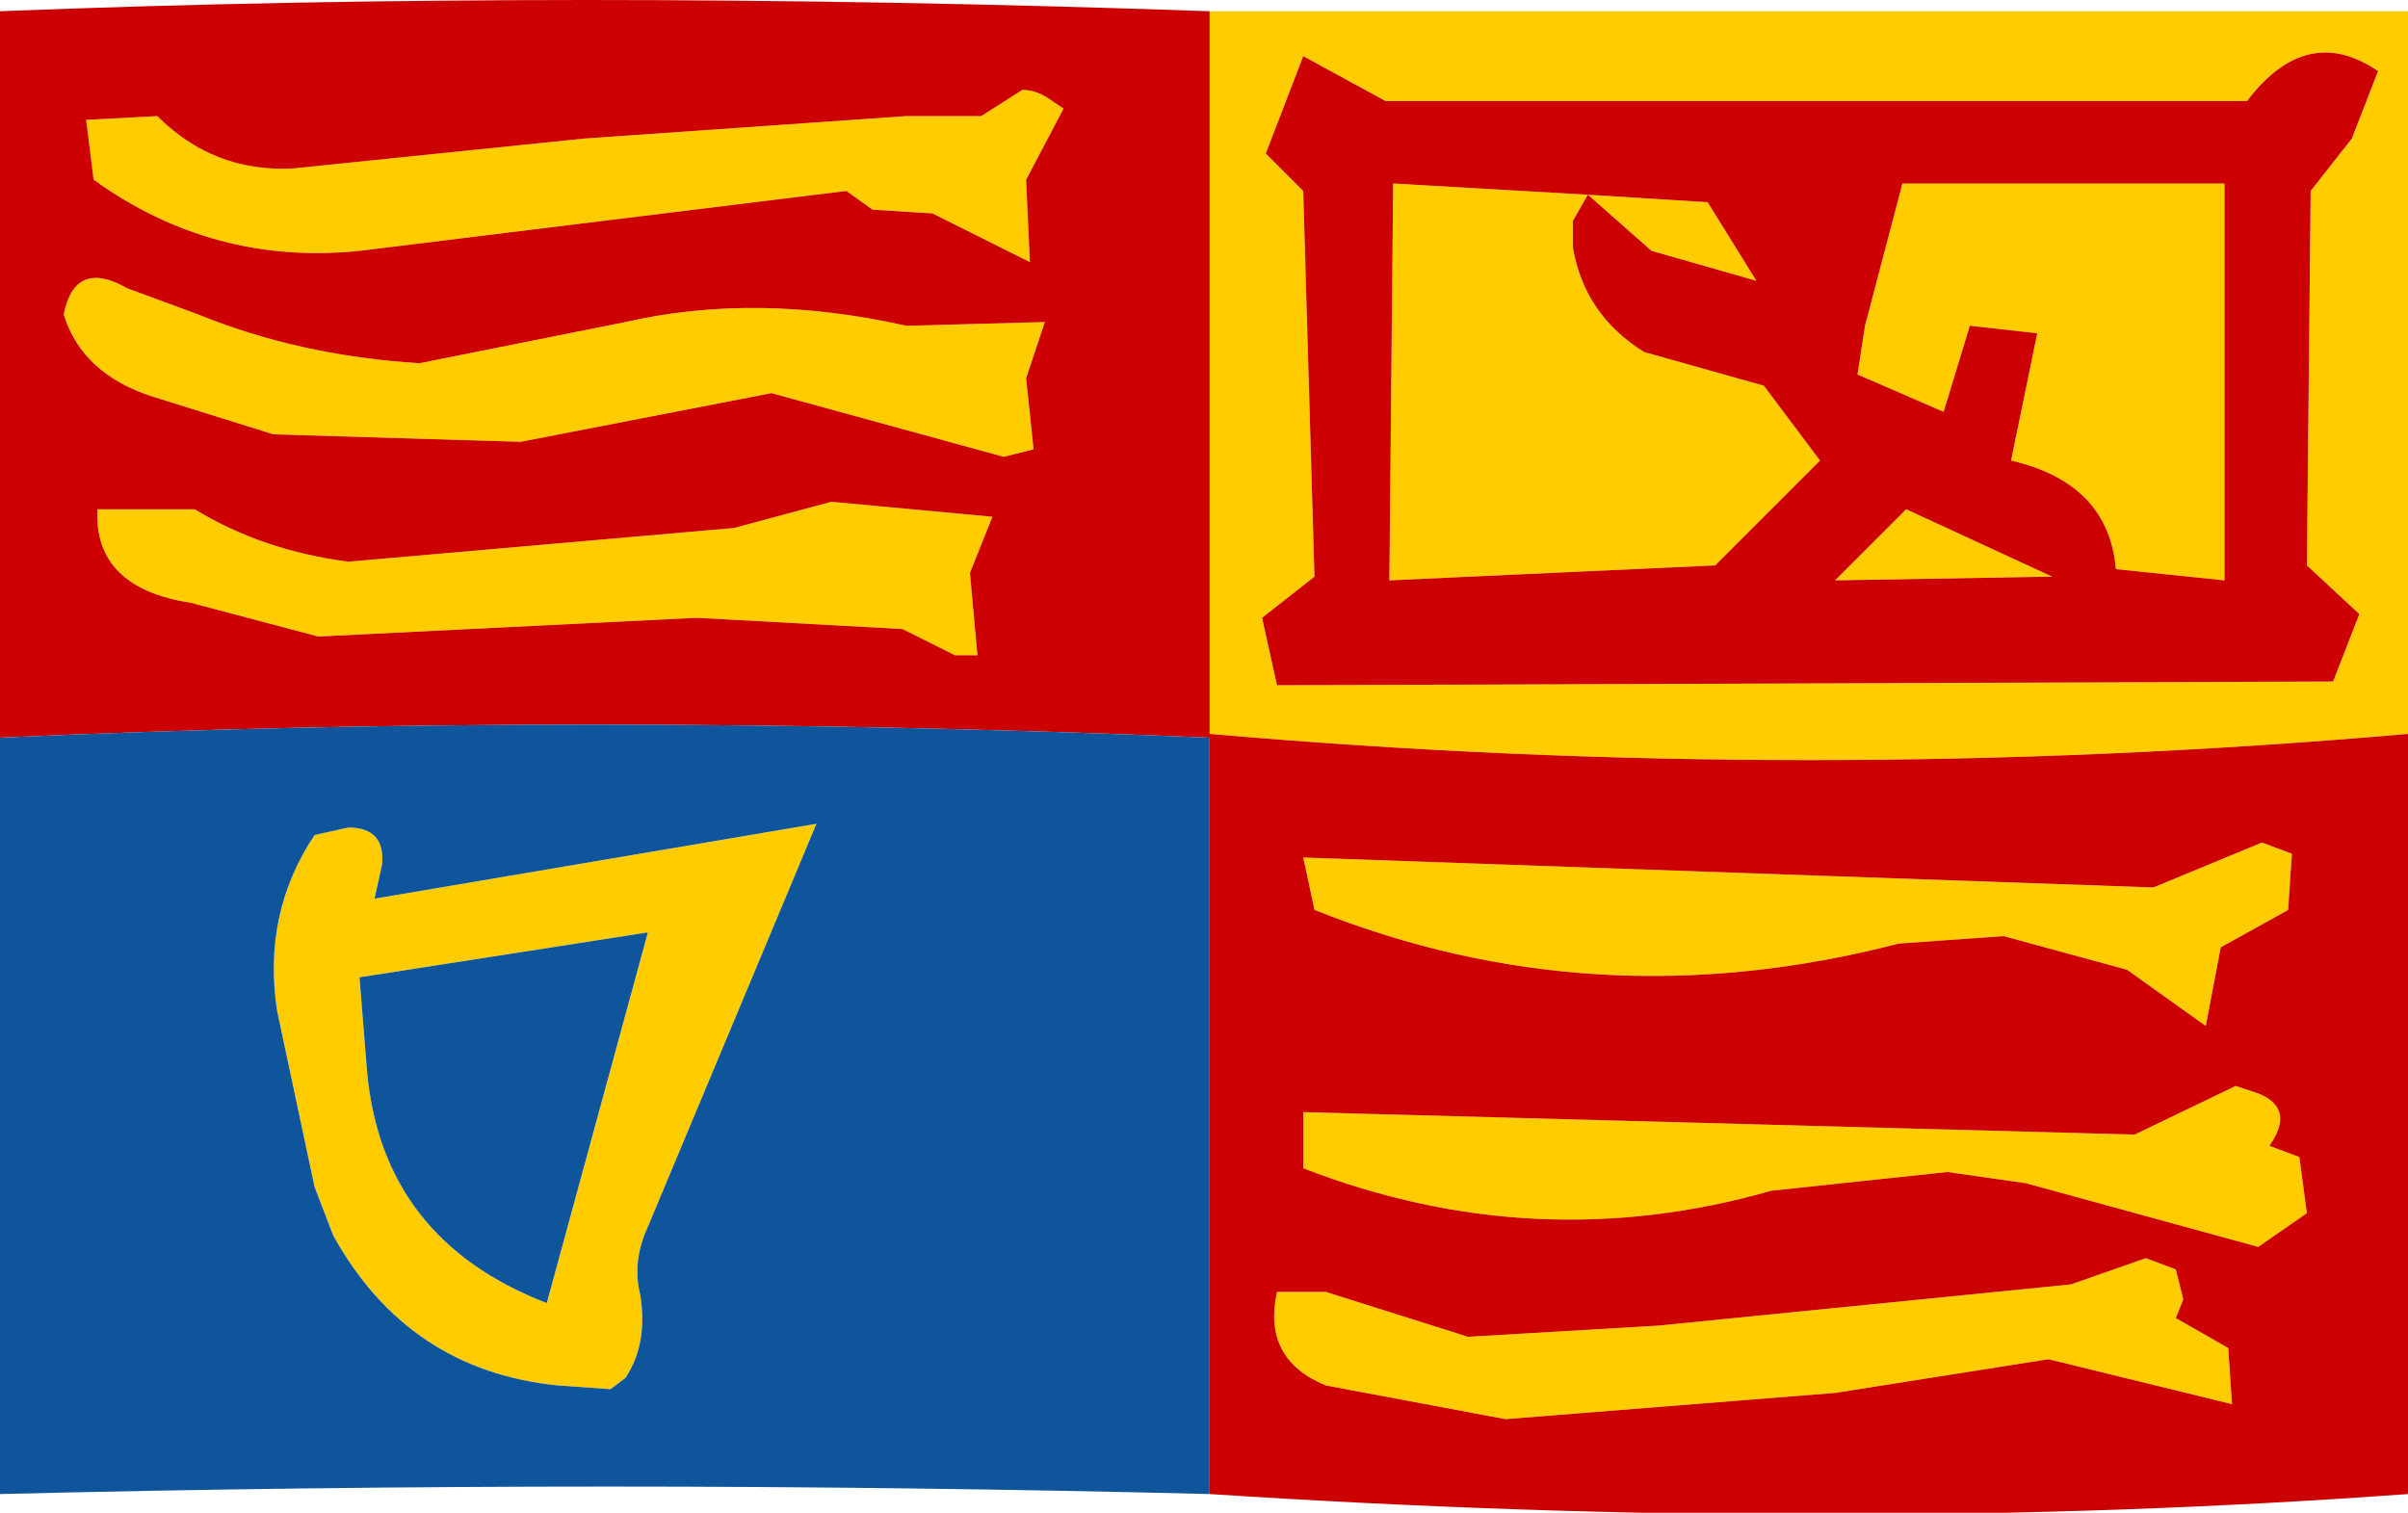
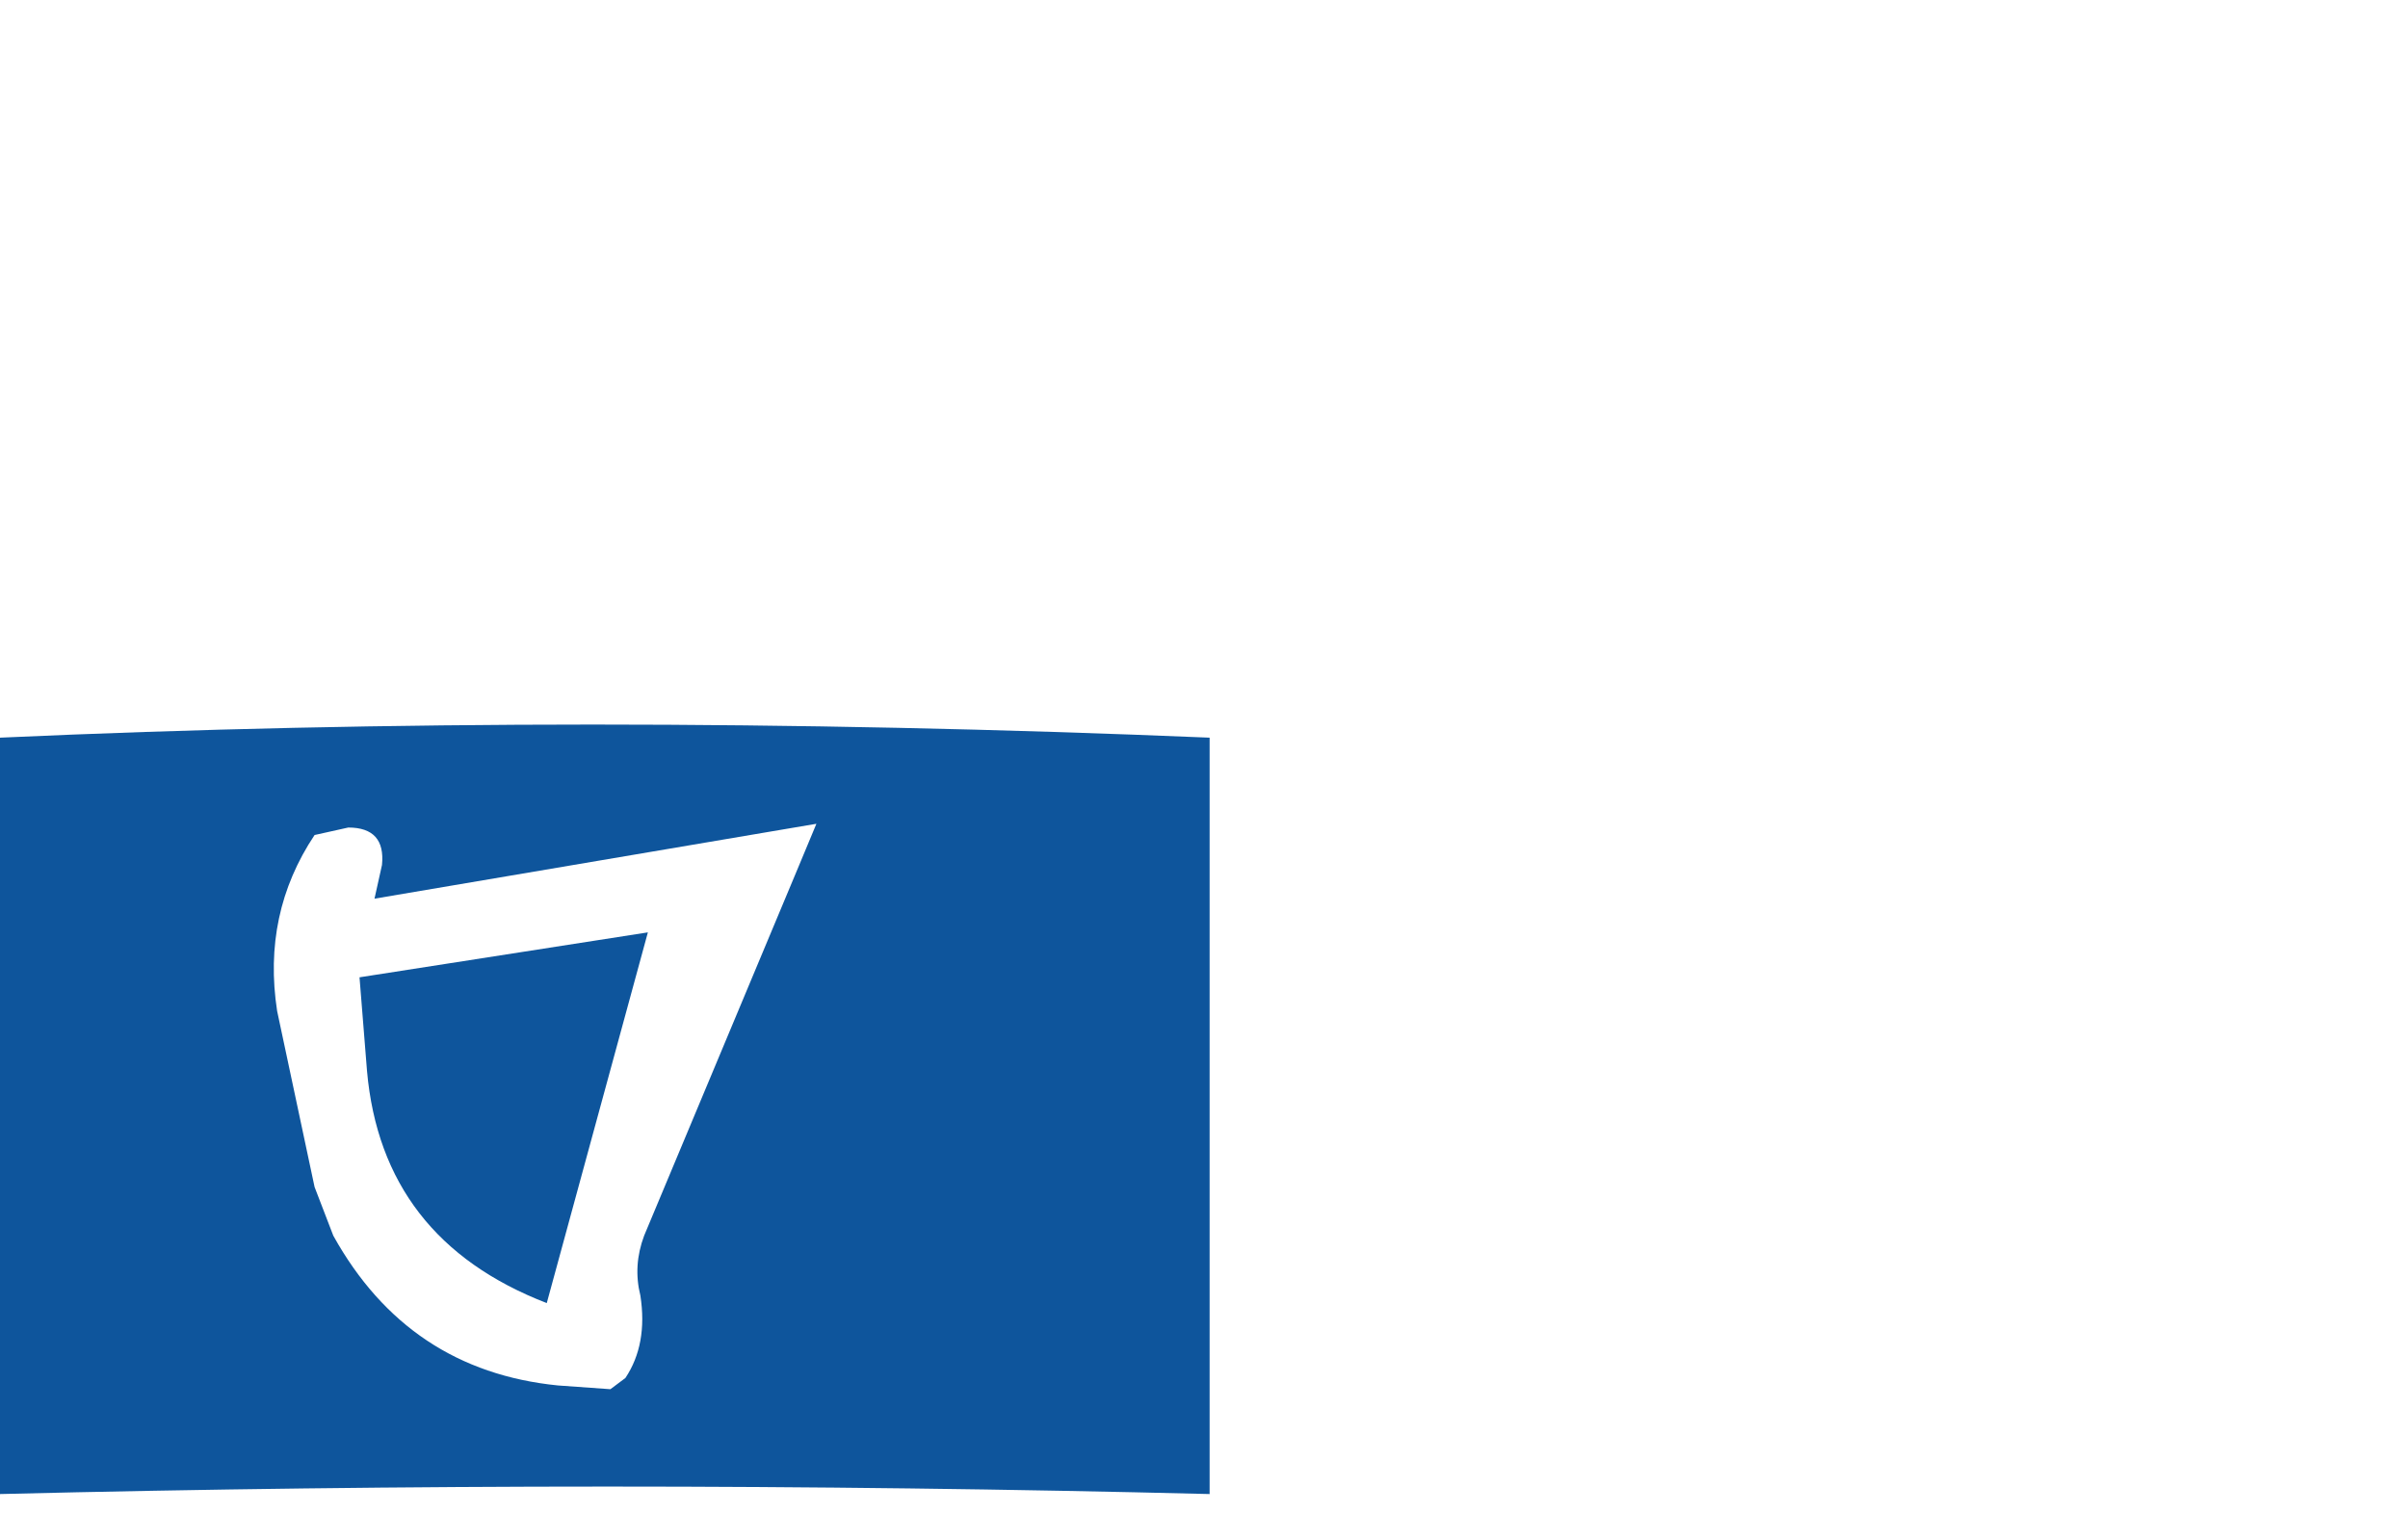
<svg xmlns="http://www.w3.org/2000/svg" height="20.2px" width="32.15px">
  <g transform="matrix(1.0, 0.0, 0.0, 1.0, 0.0, 0.15)">
-     <path d="M31.5 8.05 L30.8 7.4 30.85 2.4 31.4 1.7 31.75 0.8 Q30.8 0.15 30.0 1.2 L18.5 1.2 17.4 0.6 16.9 1.9 17.4 2.4 17.55 7.55 16.85 8.1 17.05 9.0 31.15 8.95 31.5 8.05 M30.6 11.25 L30.55 12.0 29.65 12.5 29.45 13.55 28.4 12.8 26.75 12.35 25.35 12.45 Q21.3 13.5 17.55 12.0 L17.4 11.3 28.75 11.7 30.2 11.1 30.6 11.25 M16.15 0.0 L32.15 0.0 32.15 9.65 Q24.15 10.35 16.15 9.65 L16.15 0.0 M27.2 4.3 L26.3 4.2 25.95 5.35 24.8 4.85 24.9 4.2 25.4 2.3 29.7 2.3 29.7 7.6 28.25 7.45 Q28.15 6.3 26.85 6.0 L27.2 4.3 M21.0 2.8 L21.0 3.15 Q21.15 4.05 21.95 4.55 L23.55 5.0 24.3 6.0 22.9 7.4 18.55 7.6 18.6 2.3 21.2 2.45 22.8 2.55 23.45 3.6 22.05 3.2 21.2 2.45 21.0 2.8 M27.4 7.55 L24.5 7.6 25.45 6.65 27.4 7.55 M12.95 7.5 L13.05 8.6 12.75 8.6 12.05 8.25 9.3 8.1 4.25 8.35 2.55 7.9 Q1.25 7.7 1.3 6.65 L2.6 6.65 Q3.5 7.2 4.65 7.35 L9.8 6.9 11.1 6.55 13.25 6.75 12.95 7.5 M13.8 5.85 L13.4 5.95 10.3 5.1 6.95 5.75 3.65 5.65 2.05 5.15 Q1.1 4.85 0.85 4.05 1.0 3.3 1.7 3.7 L2.65 4.05 Q4.0 4.6 5.6 4.7 L8.35 4.15 Q10.1 3.75 12.1 4.2 L13.95 4.15 13.7 4.9 13.8 5.85 M14.2 1.3 L13.7 2.25 13.75 3.35 12.45 2.7 11.65 2.65 11.3 2.4 4.8 3.2 Q2.85 3.4 1.25 2.25 L1.15 1.45 2.1 1.4 Q2.85 2.15 3.9 2.1 L7.8 1.7 12.1 1.4 13.1 1.4 13.65 1.05 Q13.85 1.05 14.05 1.2 L14.2 1.3 M29.05 17.45 L29.75 17.85 29.8 18.6 27.35 18.0 24.5 18.45 20.1 18.8 17.7 18.35 Q16.85 18.0 17.05 17.1 L17.7 17.1 19.6 17.7 22.15 17.55 27.65 17.0 28.65 16.65 29.05 16.8 29.15 17.2 29.05 17.45 M29.85 14.35 L30.15 14.45 Q30.65 14.65 30.3 15.15 L30.7 15.3 30.8 16.05 30.15 16.5 27.05 15.65 26.0 15.5 23.65 15.75 Q20.5 16.65 17.4 15.45 L17.4 14.7 28.5 15.0 29.85 14.35 M4.8 12.9 L4.9 14.15 Q5.1 16.4 7.3 17.25 L8.65 12.3 4.8 12.9 M10.9 10.85 L10.65 11.45 8.6 16.35 Q8.45 16.75 8.55 17.15 8.65 17.8 8.35 18.25 L8.15 18.4 7.45 18.35 Q5.45 18.15 4.45 16.35 L4.2 15.7 3.7 13.35 Q3.5 12.05 4.2 11.0 L4.65 10.9 Q5.15 10.9 5.1 11.4 L5.0 11.85 10.9 10.85" fill="#ffcc00" fill-rule="evenodd" stroke="none" />
-     <path d="M31.5 8.05 L31.15 8.95 17.05 9.0 16.85 8.1 17.55 7.55 17.4 2.4 16.9 1.9 17.4 0.6 18.5 1.2 30.0 1.2 Q30.8 0.15 31.75 0.8 L31.4 1.7 30.85 2.4 30.8 7.4 31.5 8.05 M30.6 11.25 L30.2 11.1 28.75 11.7 17.4 11.3 17.55 12.0 Q21.3 13.5 25.35 12.45 L26.75 12.35 28.4 12.8 29.45 13.55 29.65 12.5 30.55 12.0 30.6 11.25 M16.15 0.0 L16.15 9.65 Q24.15 10.35 32.15 9.65 L32.15 19.8 Q24.6 20.35 16.15 19.8 L16.15 9.7 Q7.75 9.35 0.0 9.7 L0.0 0.0 Q7.6 -0.3 16.15 0.0 M27.4 7.55 L25.45 6.65 24.5 7.6 27.4 7.55 M21.0 2.8 L21.2 2.45 22.05 3.2 23.45 3.6 22.8 2.55 21.2 2.45 18.6 2.3 18.55 7.6 22.9 7.4 24.3 6.0 23.55 5.0 21.95 4.55 Q21.15 4.05 21.0 3.15 L21.0 2.8 M27.2 4.3 L26.85 6.0 Q28.15 6.3 28.25 7.45 L29.7 7.6 29.7 2.3 25.4 2.3 24.9 4.2 24.8 4.85 25.95 5.35 26.3 4.2 27.2 4.3 M29.85 14.35 L28.5 15.0 17.4 14.7 17.4 15.45 Q20.5 16.65 23.65 15.75 L26.0 15.5 27.05 15.65 30.15 16.5 30.8 16.05 30.7 15.3 30.3 15.15 Q30.65 14.65 30.15 14.45 L29.85 14.35 M29.05 17.45 L29.15 17.2 29.05 16.8 28.65 16.65 27.65 17.0 22.15 17.55 19.6 17.7 17.7 17.1 17.05 17.1 Q16.85 18.0 17.7 18.35 L20.1 18.8 24.5 18.45 27.35 18.0 29.8 18.6 29.75 17.85 29.05 17.45 M14.2 1.3 L14.05 1.2 Q13.85 1.05 13.65 1.05 L13.1 1.4 12.1 1.4 7.8 1.7 3.9 2.1 Q2.85 2.15 2.1 1.4 L1.15 1.45 1.25 2.25 Q2.85 3.4 4.8 3.2 L11.3 2.4 11.65 2.65 12.45 2.7 13.75 3.35 13.7 2.25 14.2 1.3 M13.8 5.85 L13.7 4.9 13.95 4.15 12.1 4.2 Q10.1 3.75 8.35 4.15 L5.6 4.7 Q4.0 4.6 2.65 4.05 L1.7 3.7 Q1.0 3.3 0.85 4.05 1.1 4.85 2.05 5.15 L3.65 5.65 6.95 5.75 10.3 5.1 13.4 5.95 13.8 5.85 M12.95 7.5 L13.25 6.75 11.1 6.55 9.8 6.9 4.65 7.35 Q3.5 7.2 2.6 6.65 L1.3 6.65 Q1.25 7.7 2.55 7.9 L4.25 8.35 9.3 8.1 12.05 8.25 12.75 8.6 13.05 8.6 12.95 7.5" fill="#cc0000" fill-rule="evenodd" stroke="none" />
    <path d="M16.15 19.8 Q8.15 19.6 0.0 19.8 L0.0 9.7 Q7.75 9.35 16.15 9.7 L16.15 19.8 M10.9 10.85 L5.0 11.85 5.1 11.4 Q5.15 10.9 4.65 10.9 L4.2 11.0 Q3.5 12.05 3.7 13.35 L4.2 15.7 4.45 16.35 Q5.45 18.15 7.45 18.35 L8.15 18.4 8.35 18.25 Q8.65 17.8 8.55 17.15 8.45 16.75 8.6 16.35 L10.65 11.45 10.9 10.85 M4.8 12.9 L8.65 12.3 7.3 17.25 Q5.1 16.4 4.9 14.15 L4.8 12.9" fill="#0e559c" fill-rule="evenodd" stroke="none" />
  </g>
</svg>